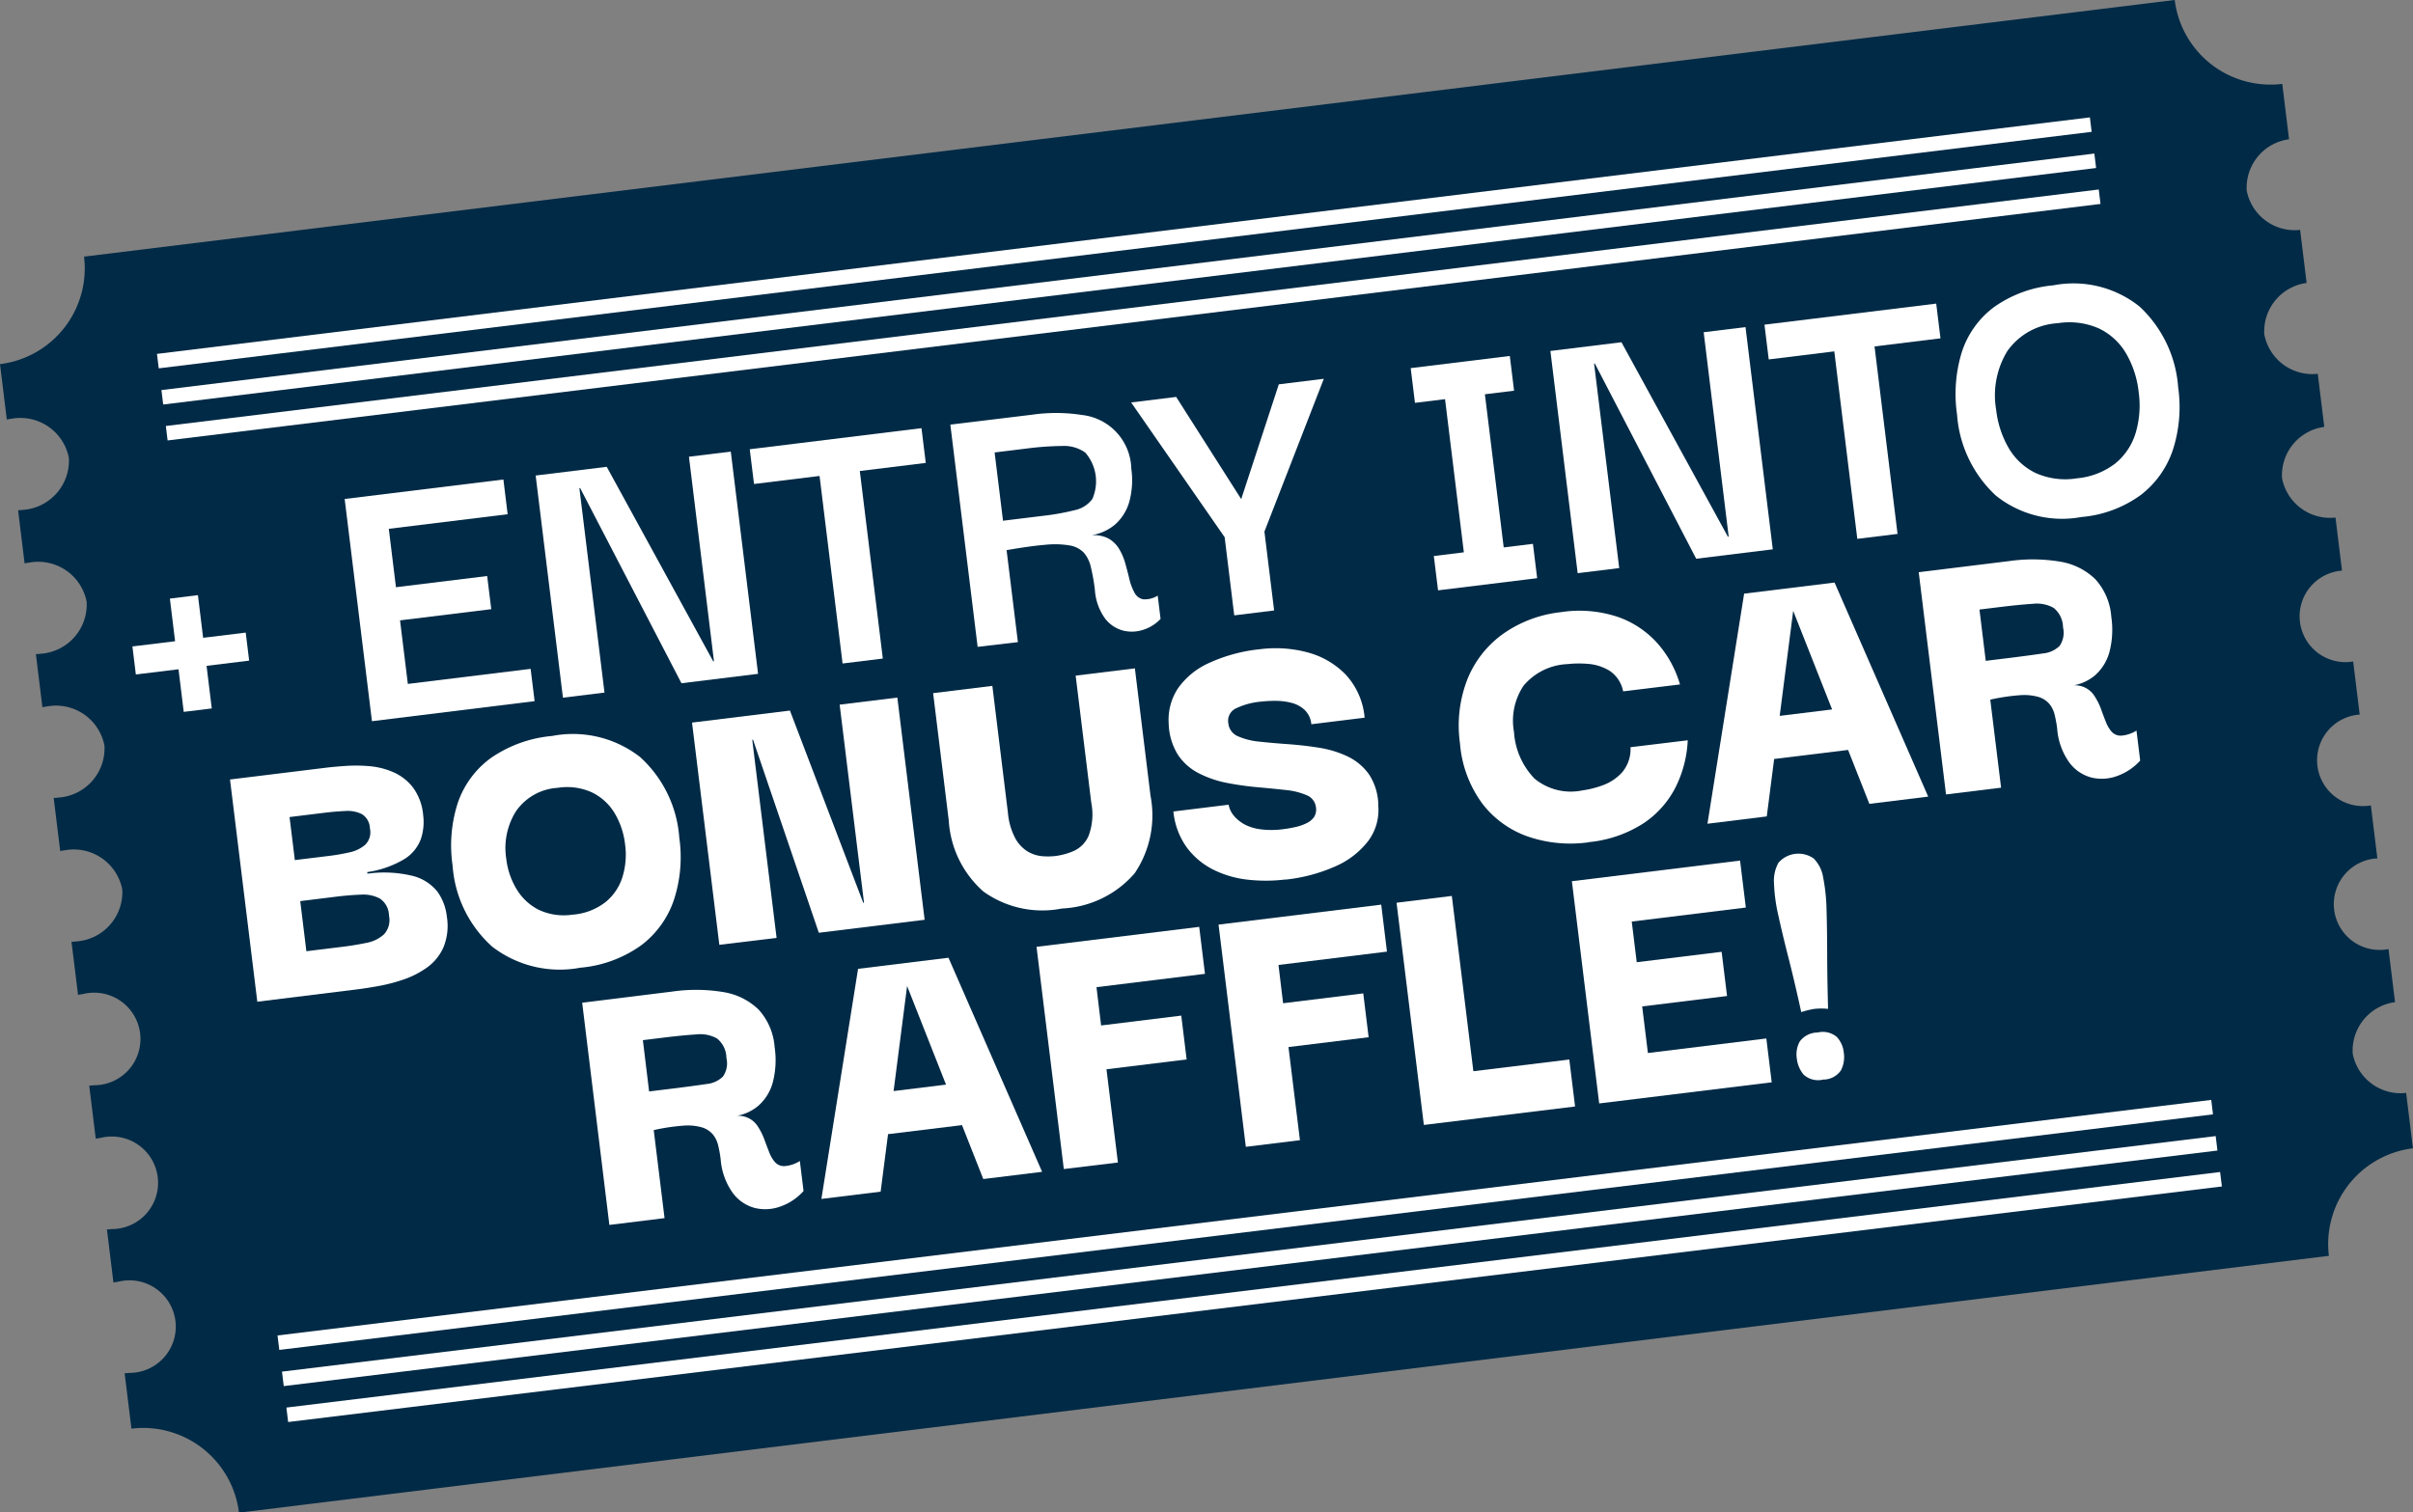
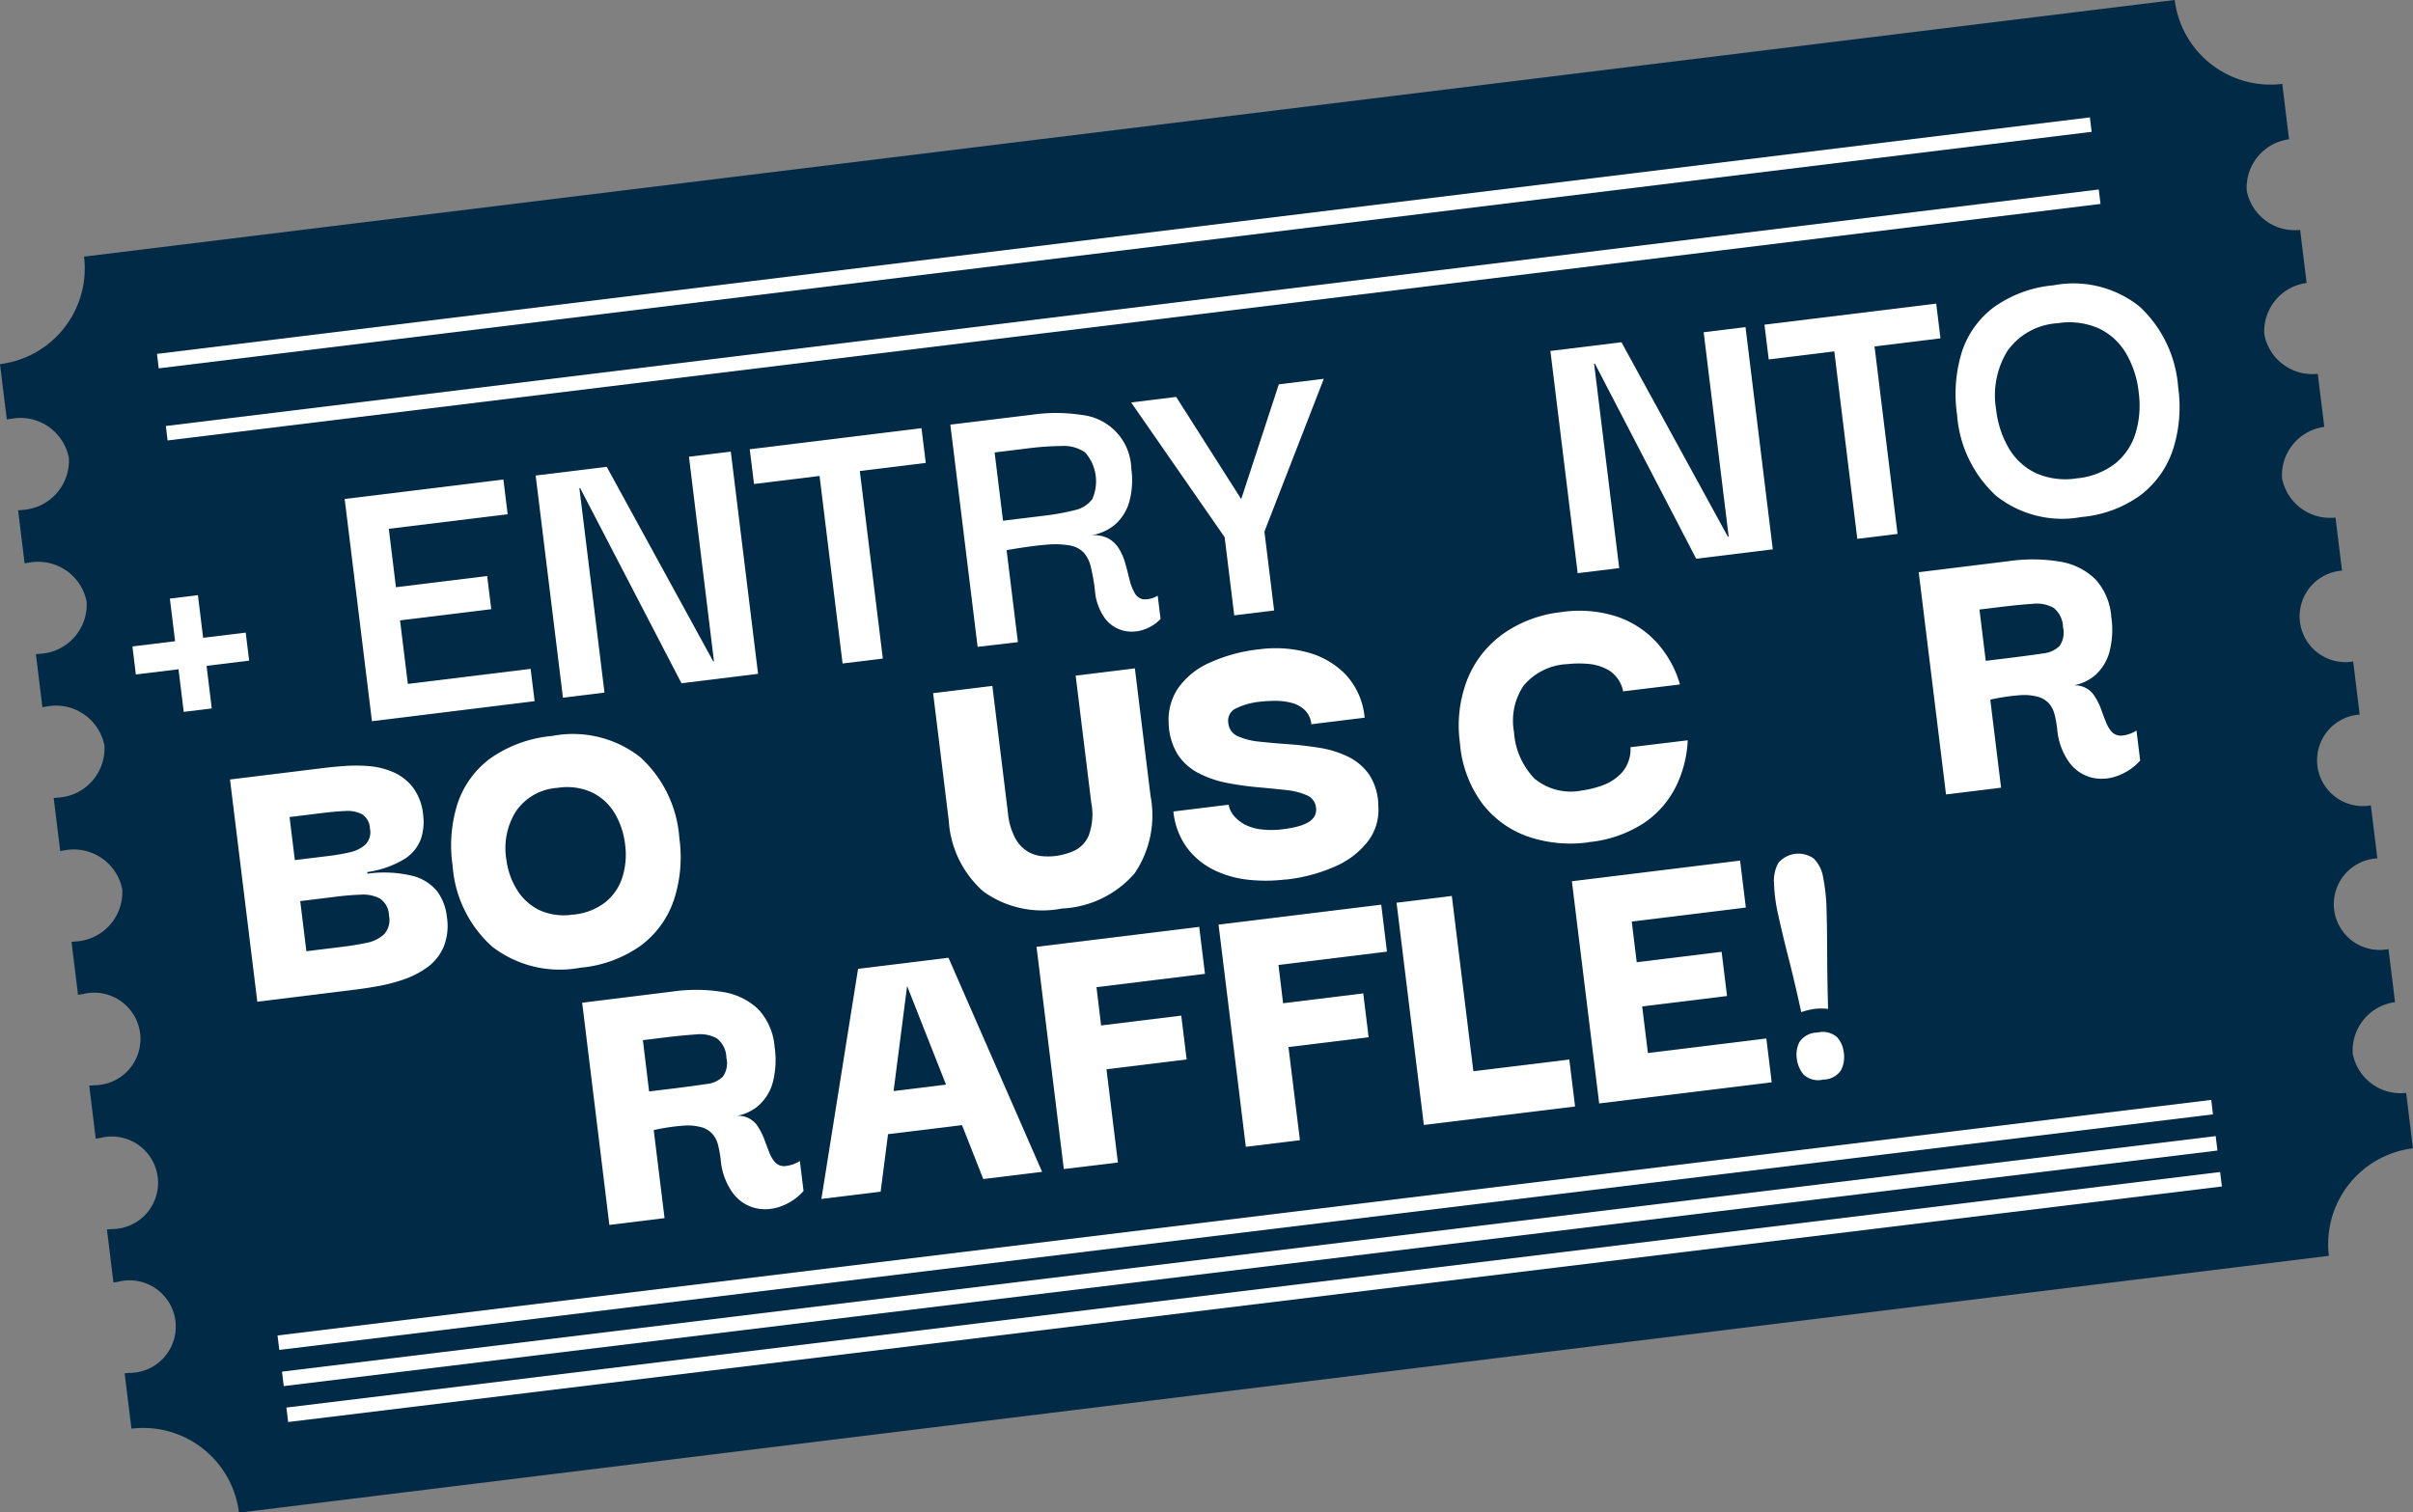
<svg xmlns="http://www.w3.org/2000/svg" id="Group_2058" data-name="Group 2058" width="104.544" height="65.547" viewBox="0 0 104.544 65.547">
  <rect x="0" y="0" width="104.544" height="65.547" fill="#808080" stroke="none" />
  <defs>
    <clipPath id="clip-path">
      <rect id="Rectangle_864" data-name="Rectangle 864" width="104.544" height="65.547" fill="none" />
    </clipPath>
  </defs>
  <g id="Group_2057" data-name="Group 2057" clip-path="url(#clip-path)">
    <path id="Path_4209" data-name="Path 4209" d="M101.932,45.655a2.115,2.115,0,0,1,1.833-2.223l-.282-2.3A1.986,1.986,0,1,1,103,37.2l-.282-2.295a1.986,1.986,0,1,1-.484-3.937l-.282-2.3a1.986,1.986,0,1,1-.484-3.938l-.282-2.3a2.116,2.116,0,0,1-2.317-1.714A2.116,2.116,0,0,1,100.7,18.5l-.282-2.3a2.115,2.115,0,0,1-2.317-1.714,2.116,2.116,0,0,1,1.834-2.223l-.282-2.3A2.115,2.115,0,0,1,97.34,8.26a2.116,2.116,0,0,1,1.834-2.224l-.294-2.4A4.181,4.181,0,0,1,94.22,0L3.641,11.122A4.181,4.181,0,0,1,0,15.781l.295,2.4c.065-.013.132-.025.2-.033a2.139,2.139,0,0,1,2.489,1.7,2.139,2.139,0,0,1-2,2.25c-.067.008-.135.014-.2.017l.282,2.3c.065-.013.132-.025.2-.033a2.14,2.14,0,0,1,2.489,1.7,2.14,2.14,0,0,1-2,2.251c-.067.008-.135.013-.2.016l.282,2.3c.065-.013.132-.024.2-.033a2.139,2.139,0,0,1,2.489,1.7,2.14,2.14,0,0,1-2,2.251c-.067.008-.135.013-.2.016l.283,2.3c.065-.014.132-.025.2-.033a2.14,2.14,0,0,1,2.489,1.7,2.141,2.141,0,0,1-2,2.251c-.067.008-.135.013-.2.016l.283,2.3c.065-.013.132-.025.2-.033a2.006,2.006,0,1,1,.485,3.949c-.067.008-.134.014-.2.017l.282,2.3c.066-.013.132-.025.2-.033a2.006,2.006,0,1,1,.485,3.95c-.067.008-.135.014-.2.016l.282,2.3c.066-.012.132-.024.2-.033a2.006,2.006,0,1,1,.485,3.95c-.067.008-.135.013-.2.016l.295,2.4a4.181,4.181,0,0,1,4.659,3.641L100.9,54.426a4.181,4.181,0,0,1,3.641-4.66l-.294-2.4a2.115,2.115,0,0,1-2.317-1.714" fill="#002a46" />
    <path id="Path_4210" data-name="Path 4210" d="M10.7,50.889l-.149-1.215,4.909-.6.149,1.215Zm2.074,1.621-.6-4.91,1.215-.149.6,4.91Z" transform="translate(-4.814 -21.658)" fill="#fff" />
    <path id="Path_4211" data-name="Path 4211" d="M28.654,48.706l-1.182-9.631,6.877-.844.184,1.505-5.149.632.31,2.531,3.952-.485.177,1.437-3.952.485.338,2.754,5.32-.653.172,1.4Z" transform="translate(-12.539 -17.45)" fill="#fff" />
    <path id="Path_4212" data-name="Path 4212" d="M49.341,36.228l1.813-.222,1.182,9.631-3.319.408-4.389-8.456-.034,0,1.088,8.861-1.8.221L42.7,37.043l3.079-.378,4.612,8.428.034,0Z" transform="translate(-19.492 -16.434)" fill="#fff" />
    <path id="Path_4213" data-name="Path 4213" d="M59.946,36.558l-.185-1.506,7.441-.914.185,1.506ZM64.383,34.8l1.144,9.323-1.744.214-1.144-9.323Z" transform="translate(-27.278 -15.582)" fill="#fff" />
    <path id="Path_4214" data-name="Path 4214" d="M76.931,43.061l-1.182-9.631L79.29,33a7.3,7.3,0,0,1,2.164.012,2.4,2.4,0,0,1,2.135,2.325,3.568,3.568,0,0,1-.079,1.407,2.075,2.075,0,0,1-.622,1.014,2.109,2.109,0,0,1-1.165.482,1.439,1.439,0,0,1,.828.1,1.246,1.246,0,0,1,.5.46,2.47,2.47,0,0,1,.279.651q.1.353.18.69a2.276,2.276,0,0,0,.218.572.54.54,0,0,0,.364.285,1.046,1.046,0,0,0,.641-.157l.124,1.009a1.749,1.749,0,0,1-.725.463,1.586,1.586,0,0,1-.88.047,1.444,1.444,0,0,1-.793-.519,2.375,2.375,0,0,1-.447-1.239,8.333,8.333,0,0,0-.176-1,1.416,1.416,0,0,0-.311-.63,1.1,1.1,0,0,0-.611-.307,3.882,3.882,0,0,0-1.054-.027q-.653.054-1.674.232l.49,3.986Zm1.1-5.466,1.727-.212a10.265,10.265,0,0,0,1.386-.248,1.263,1.263,0,0,0,.757-.483,1.895,1.895,0,0,0-.308-2.012,1.59,1.59,0,0,0-1-.285,12.9,12.9,0,0,0-1.54.111l-1.386.17Z" transform="translate(-34.575 -15.027)" fill="#fff" />
    <path id="Path_4215" data-name="Path 4215" d="M94.212,37.067l-4.051-5.84,1.951-.24,2.818,4.429,1.629-4.975,1.95-.24-2.586,6.655Zm.416,3.387-.443-3.61,1.727-.212.444,3.61Z" transform="translate(-41.154 -13.785)" fill="#fff" />
-     <path id="Path_4216" data-name="Path 4216" d="M112.628,30.413l-.185-1.505,4.294-.527.185,1.505Zm1,8.126-.183-1.488,4.294-.528.183,1.489Zm1.263-.467-1.107-9.015,1.727-.212,1.107,9.015Z" transform="translate(-51.324 -12.954)" fill="#fff" />
    <path id="Path_4217" data-name="Path 4217" d="M130.221,26.3l1.813-.223,1.182,9.631-3.319.408-4.389-8.456-.034,0,1.088,8.861-1.8.221-1.182-9.631,3.079-.378,4.612,8.428.034,0Z" transform="translate(-56.409 -11.901)" fill="#fff" />
    <path id="Path_4218" data-name="Path 4218" d="M140.826,26.627l-.185-1.506,7.441-.913.185,1.505Zm4.437-1.761,1.144,9.323-1.744.214-1.144-9.323Z" transform="translate(-64.195 -11.05)" fill="#fff" />
    <path id="Path_4219" data-name="Path 4219" d="M161.348,32.737a4.59,4.59,0,0,1-3.726-.924A5.3,5.3,0,0,1,155.94,28.3a6.168,6.168,0,0,1,.207-2.708,3.948,3.948,0,0,1,1.385-1.942,5.247,5.247,0,0,1,2.584-.951,4.584,4.584,0,0,1,3.733.922,5.3,5.3,0,0,1,1.671,3.5,6.043,6.043,0,0,1-.224,2.693,4.1,4.1,0,0,1-1.391,1.968,5.1,5.1,0,0,1-2.556.957m-.223-1.675a3.182,3.182,0,0,0,1.674-.648,2.719,2.719,0,0,0,.879-1.323,4.176,4.176,0,0,0,.13-1.762,4.233,4.233,0,0,0-.554-1.694,2.73,2.73,0,0,0-1.174-1.071,3.184,3.184,0,0,0-1.782-.224,2.868,2.868,0,0,0-2.179,1.205,3.679,3.679,0,0,0-.486,2.543,4.244,4.244,0,0,0,.543,1.661,2.723,2.723,0,0,0,1.166,1.082,3.138,3.138,0,0,0,1.782.232" transform="translate(-71.15 -10.334)" fill="#fff" />
    <path id="Path_4220" data-name="Path 4220" d="M19.516,71.275l-1.183-9.631,4.157-.51q.342-.042.841-.077a6.722,6.722,0,0,1,1.044.01,3.3,3.3,0,0,1,1.04.263,2.181,2.181,0,0,1,.845.66,2.36,2.36,0,0,1,.442,1.2,2.316,2.316,0,0,1-.1,1.036,1.737,1.737,0,0,1-.7.859,4.31,4.31,0,0,1-1.623.572l.008.069a5.226,5.226,0,0,1,1.975.1,1.992,1.992,0,0,1,1.056.677,2.265,2.265,0,0,1,.41,1.088,2.452,2.452,0,0,1-.148,1.328,2.144,2.144,0,0,1-.717.878,3.944,3.944,0,0,1-1.046.528,7.586,7.586,0,0,1-1.146.288q-.57.1-1,.148Zm1.626-6.138,1.506-.184q.426-.053.85-.148a1.543,1.543,0,0,0,.689-.328.761.761,0,0,0,.208-.712.752.752,0,0,0-.345-.618,1.385,1.385,0,0,0-.72-.137q-.433.019-.911.077l-1.506.185Zm.5,3.95,1.574-.193q.547-.068,1.03-.17a1.527,1.527,0,0,0,.761-.372.916.916,0,0,0,.213-.816.9.9,0,0,0-.394-.732,1.529,1.529,0,0,0-.819-.169c-.329.012-.681.04-1.058.086l-1.573.194Z" transform="translate(-8.368 -27.862)" fill="#fff" />
    <path id="Path_4221" data-name="Path 4221" d="M41.571,68.672a4.792,4.792,0,0,1-3.828-.91,5.206,5.206,0,0,1-1.716-3.514,6,6,0,0,1,.223-2.711,4.007,4.007,0,0,1,1.428-1.946,5.508,5.508,0,0,1,2.66-.96,4.737,4.737,0,0,1,3.811.912,5.231,5.231,0,0,1,1.7,3.5,5.95,5.95,0,0,1-.234,2.694,4.1,4.1,0,0,1-1.425,1.972,5.313,5.313,0,0,1-2.616.964m-.317-2.3a2.643,2.643,0,0,0,1.4-.546,2.271,2.271,0,0,0,.734-1.1A3.287,3.287,0,0,0,43.5,63.33a3.39,3.39,0,0,0-.452-1.351,2.322,2.322,0,0,0-.979-.9,2.6,2.6,0,0,0-1.491-.2A2.365,2.365,0,0,0,38.769,61.9a3,3,0,0,0-.415,2.065A3.254,3.254,0,0,0,38.8,65.27a2.358,2.358,0,0,0,.97.9,2.56,2.56,0,0,0,1.483.2" transform="translate(-16.418 -26.735)" fill="#fff" />
-     <path id="Path_4222" data-name="Path 4222" d="M61.553,55.927l2.5-.307,1.182,9.63-4.584.563L57.8,57.447l-.034,0,1.055,8.588-2.481.3-1.183-9.631,4.242-.521,3.175,8.328.034,0Z" transform="translate(-25.175 -25.388)" fill="#fff" />
    <path id="Path_4223" data-name="Path 4223" d="M79.958,63.7a4.371,4.371,0,0,1-3.4-.737,4.454,4.454,0,0,1-1.5-3.072l-.678-5.525,2.566-.315.676,5.508a2.872,2.872,0,0,0,.327,1.115,1.533,1.533,0,0,0,.547.567,1.484,1.484,0,0,0,.623.192,2.881,2.881,0,0,0,.554-.008,2.944,2.944,0,0,0,.8-.219,1.278,1.278,0,0,0,.641-.652,2.651,2.651,0,0,0,.118-1.439l-.677-5.508,2.566-.315.678,5.525a4.478,4.478,0,0,1-.689,3.358A4.427,4.427,0,0,1,79.958,63.7" transform="translate(-33.952 -24.326)" fill="#fff" />
    <path id="Path_4224" data-name="Path 4224" d="M98.209,61.7a7,7,0,0,1-1.631.01,4.443,4.443,0,0,1-1.495-.433,3.231,3.231,0,0,1-1.151-.962,3.19,3.19,0,0,1-.582-1.561l2.394-.294a.947.947,0,0,0,.072.234,1.1,1.1,0,0,0,.222.32,1.624,1.624,0,0,0,.42.313,2.062,2.062,0,0,0,.676.2,3.761,3.761,0,0,0,1-.01c.159-.02.327-.049.5-.088a2.094,2.094,0,0,0,.475-.163A.845.845,0,0,0,99.44,59a.6.6,0,0,0,.086-.427.641.641,0,0,0-.4-.524,3.031,3.031,0,0,0-.913-.226q-.555-.062-1.213-.12a12.985,12.985,0,0,1-1.316-.185,4.611,4.611,0,0,1-1.223-.415,2.381,2.381,0,0,1-.916-.808,2.717,2.717,0,0,1-.4-1.366,2.472,2.472,0,0,1,.4-1.508,3.287,3.287,0,0,1,1.341-1.1,6.993,6.993,0,0,1,2.217-.6,5.334,5.334,0,0,1,2.039.132,3.586,3.586,0,0,1,1.664.959,3.139,3.139,0,0,1,.829,1.877l-2.309.284a.98.98,0,0,0-.285-.616,1.3,1.3,0,0,0-.576-.312,2.756,2.756,0,0,0-.7-.086,5.726,5.726,0,0,0-.656.037,3.107,3.107,0,0,0-1.034.283.59.59,0,0,0-.345.65.682.682,0,0,0,.416.565,2.981,2.981,0,0,0,.932.233q.563.061,1.238.109t1.347.155a4.518,4.518,0,0,1,1.236.378,2.409,2.409,0,0,1,.929.78,2.5,2.5,0,0,1,.4,1.375,2.236,2.236,0,0,1-.432,1.5,3.594,3.594,0,0,1-1.394,1.092,7.138,7.138,0,0,1-2.194.59" transform="translate(-42.512 -23.585)" fill="#fff" />
    <path id="Path_4225" data-name="Path 4225" d="M121.879,58.739a5.692,5.692,0,0,1-2.564-.24,4.258,4.258,0,0,1-2-1.422,5.068,5.068,0,0,1-.983-2.64,5.508,5.508,0,0,1,.34-2.811,4.469,4.469,0,0,1,1.574-1.956,5.358,5.358,0,0,1,2.458-.909,5.253,5.253,0,0,1,2.511.221,4.107,4.107,0,0,1,1.717,1.178,4.633,4.633,0,0,1,.933,1.734l-2.463.3a1.38,1.38,0,0,0-.6-.9,2.106,2.106,0,0,0-.939-.293,4.641,4.641,0,0,0-.876.012,2.619,2.619,0,0,0-1.9.937,2.721,2.721,0,0,0-.414,2,3.2,3.2,0,0,0,.891,2.026,2.467,2.467,0,0,0,2.077.509,4.1,4.1,0,0,0,.876-.221,2.088,2.088,0,0,0,.843-.563,1.553,1.553,0,0,0,.361-1.087l2.48-.3a5.055,5.055,0,0,1-.5,1.981,4.112,4.112,0,0,1-1.391,1.6,5.313,5.313,0,0,1-2.424.836" transform="translate(-53.079 -22.231)" fill="#fff" />
-     <path id="Path_4226" data-name="Path 4226" d="M136.1,56.9l1.589-9.972,3.918-.481,4.057,9.278-2.549.313-3.3-8.364-1.145,8.909Zm2.014-2.7-.309-1.8,5.046-.62.154,1.822Z" transform="translate(-62.124 -21.2)" fill="#fff" />
    <path id="Path_4227" data-name="Path 4227" d="M154.118,54.79l-1.183-9.631,3.918-.482a7.222,7.222,0,0,1,2.208.024,2.85,2.85,0,0,1,1.517.752,2.7,2.7,0,0,1,.7,1.633,3.834,3.834,0,0,1-.075,1.511,2.072,2.072,0,0,1-.621,1.023,1.97,1.97,0,0,1-1.089.463,1,1,0,0,1,1.073.467,2.71,2.71,0,0,1,.265.532q.1.283.206.548a1.471,1.471,0,0,0,.253.438.531.531,0,0,0,.413.175,1.451,1.451,0,0,0,.667-.221l.16,1.3a2.424,2.424,0,0,1-1,.669,1.913,1.913,0,0,1-1.111.067,1.742,1.742,0,0,1-.956-.647,2.884,2.884,0,0,1-.529-1.472,5.179,5.179,0,0,0-.109-.6,1.178,1.178,0,0,0-.232-.475,1.007,1.007,0,0,0-.471-.3,2.287,2.287,0,0,0-.809-.074,8.716,8.716,0,0,0-1.278.192l.469,3.815ZM155.839,49l1.2-.147q.787-.1,1.281-.174a1.185,1.185,0,0,0,.715-.322,1,1,0,0,0,.152-.808,1.1,1.1,0,0,0-.408-.845,1.5,1.5,0,0,0-.907-.175q-.577.037-1.415.139l-.89.109Z" transform="translate(-69.806 -20.36)" fill="#fff" />
    <path id="Path_4228" data-name="Path 4228" d="M47.578,89.115,46.4,79.485,50.313,79a7.222,7.222,0,0,1,2.208.024,2.844,2.844,0,0,1,1.517.752,2.7,2.7,0,0,1,.7,1.632,3.838,3.838,0,0,1-.075,1.512,2.073,2.073,0,0,1-.621,1.022,1.976,1.976,0,0,1-1.089.464,1,1,0,0,1,1.073.467,2.7,2.7,0,0,1,.265.532c.069.189.138.371.207.548a1.433,1.433,0,0,0,.253.438.528.528,0,0,0,.413.175,1.451,1.451,0,0,0,.667-.221l.16,1.3a2.415,2.415,0,0,1-.995.669,1.915,1.915,0,0,1-1.112.067,1.74,1.74,0,0,1-.956-.647,2.884,2.884,0,0,1-.529-1.472,5.05,5.05,0,0,0-.109-.6,1.171,1.171,0,0,0-.232-.475,1.007,1.007,0,0,0-.471-.3,2.273,2.273,0,0,0-.808-.074,8.774,8.774,0,0,0-1.279.192l.469,3.815ZM49.3,83.33l1.2-.147q.787-.1,1.281-.174a1.182,1.182,0,0,0,.715-.322,1,1,0,0,0,.153-.809,1.1,1.1,0,0,0-.407-.844,1.5,1.5,0,0,0-.907-.175q-.577.036-1.416.139l-.889.109Z" transform="translate(-21.177 -36.028)" fill="#fff" />
    <path id="Path_4229" data-name="Path 4229" d="M65.47,86.815l1.589-9.972,3.917-.481,4.057,9.278-2.549.313-3.3-8.364L68.037,86.5Zm2.013-2.7-.308-1.8,5.047-.62.154,1.822Z" transform="translate(-29.883 -34.855)" fill="#fff" />
    <path id="Path_4230" data-name="Path 4230" d="M86.144,84.117,83.8,84.4l-1.182-9.631,7.048-.865.25,2.036-4.7.578.2,1.659,3.473-.427.233,1.9-3.473.426Z" transform="translate(-37.71 -33.735)" fill="#fff" />
    <path id="Path_4231" data-name="Path 4231" d="M100.653,82.336l-2.344.288-1.182-9.631,7.048-.865.249,2.036-4.7.578.2,1.659,3.473-.427.233,1.9-3.473.426Z" transform="translate(-44.333 -32.922)" fill="#fff" />
    <path id="Path_4232" data-name="Path 4232" d="M112.5,81.361l-1.183-9.631,2.395-.294,1.183,9.631Zm0,0-.25-2.036,6.552-.8.25,2.036Z" transform="translate(-50.811 -32.607)" fill="#fff" />
    <path id="Path_4233" data-name="Path 4233" d="M126.474,79.141l-1.183-9.631,7.287-.895.25,2.036-4.943.607.216,1.762,3.678-.451.235,1.916-3.677.451.248,2.019,5.131-.63.233,1.9Z" transform="translate(-57.189 -31.319)" fill="#fff" />
    <path id="Path_4234" data-name="Path 4234" d="M142.034,72.6q-.267-1.044-.446-1.864a7.27,7.27,0,0,1-.188-1.392,1.6,1.6,0,0,1,.194-.893,1.149,1.149,0,0,1,1.522-.186,1.49,1.49,0,0,1,.414.826,8.009,8.009,0,0,1,.147,1.406q.024.839.027,1.915t.039,2.374a2.73,2.73,0,0,0-.59,0,3.551,3.551,0,0,0-.573.14q-.28-1.285-.546-2.329m1.512,5.249a.932.932,0,0,1-.859-.207,1.311,1.311,0,0,1-.3-.711,1.16,1.16,0,0,1,.128-.727.961.961,0,0,1,.777-.391.938.938,0,0,1,.831.194,1.155,1.155,0,0,1,.3.675,1.257,1.257,0,0,1-.122.77.924.924,0,0,1-.759.4" transform="translate(-64.541 -31.062)" fill="#fff" />
    <rect id="Rectangle_858" data-name="Rectangle 858" width="84.369" height="0.631" transform="translate(6.801 15.337) rotate(-6.978)" fill="#fff" />
-     <rect id="Rectangle_859" data-name="Rectangle 859" width="84.369" height="0.631" transform="translate(6.994 16.905) rotate(-6.978)" fill="#fff" />
    <rect id="Rectangle_860" data-name="Rectangle 860" width="84.369" height="0.631" transform="translate(7.185 18.462) rotate(-6.978)" fill="#fff" />
    <rect id="Rectangle_861" data-name="Rectangle 861" width="84.369" height="0.631" transform="matrix(0.993, -0.121, 0.121, 0.993, 12.024, 57.877)" fill="#fff" />
    <rect id="Rectangle_862" data-name="Rectangle 862" width="84.369" height="0.631" transform="matrix(0.993, -0.121, 0.121, 0.993, 12.217, 59.445)" fill="#fff" />
    <rect id="Rectangle_863" data-name="Rectangle 863" width="84.37" height="0.631" transform="matrix(0.993, -0.121, 0.121, 0.993, 12.408, 61.002)" fill="#fff" />
  </g>
</svg>